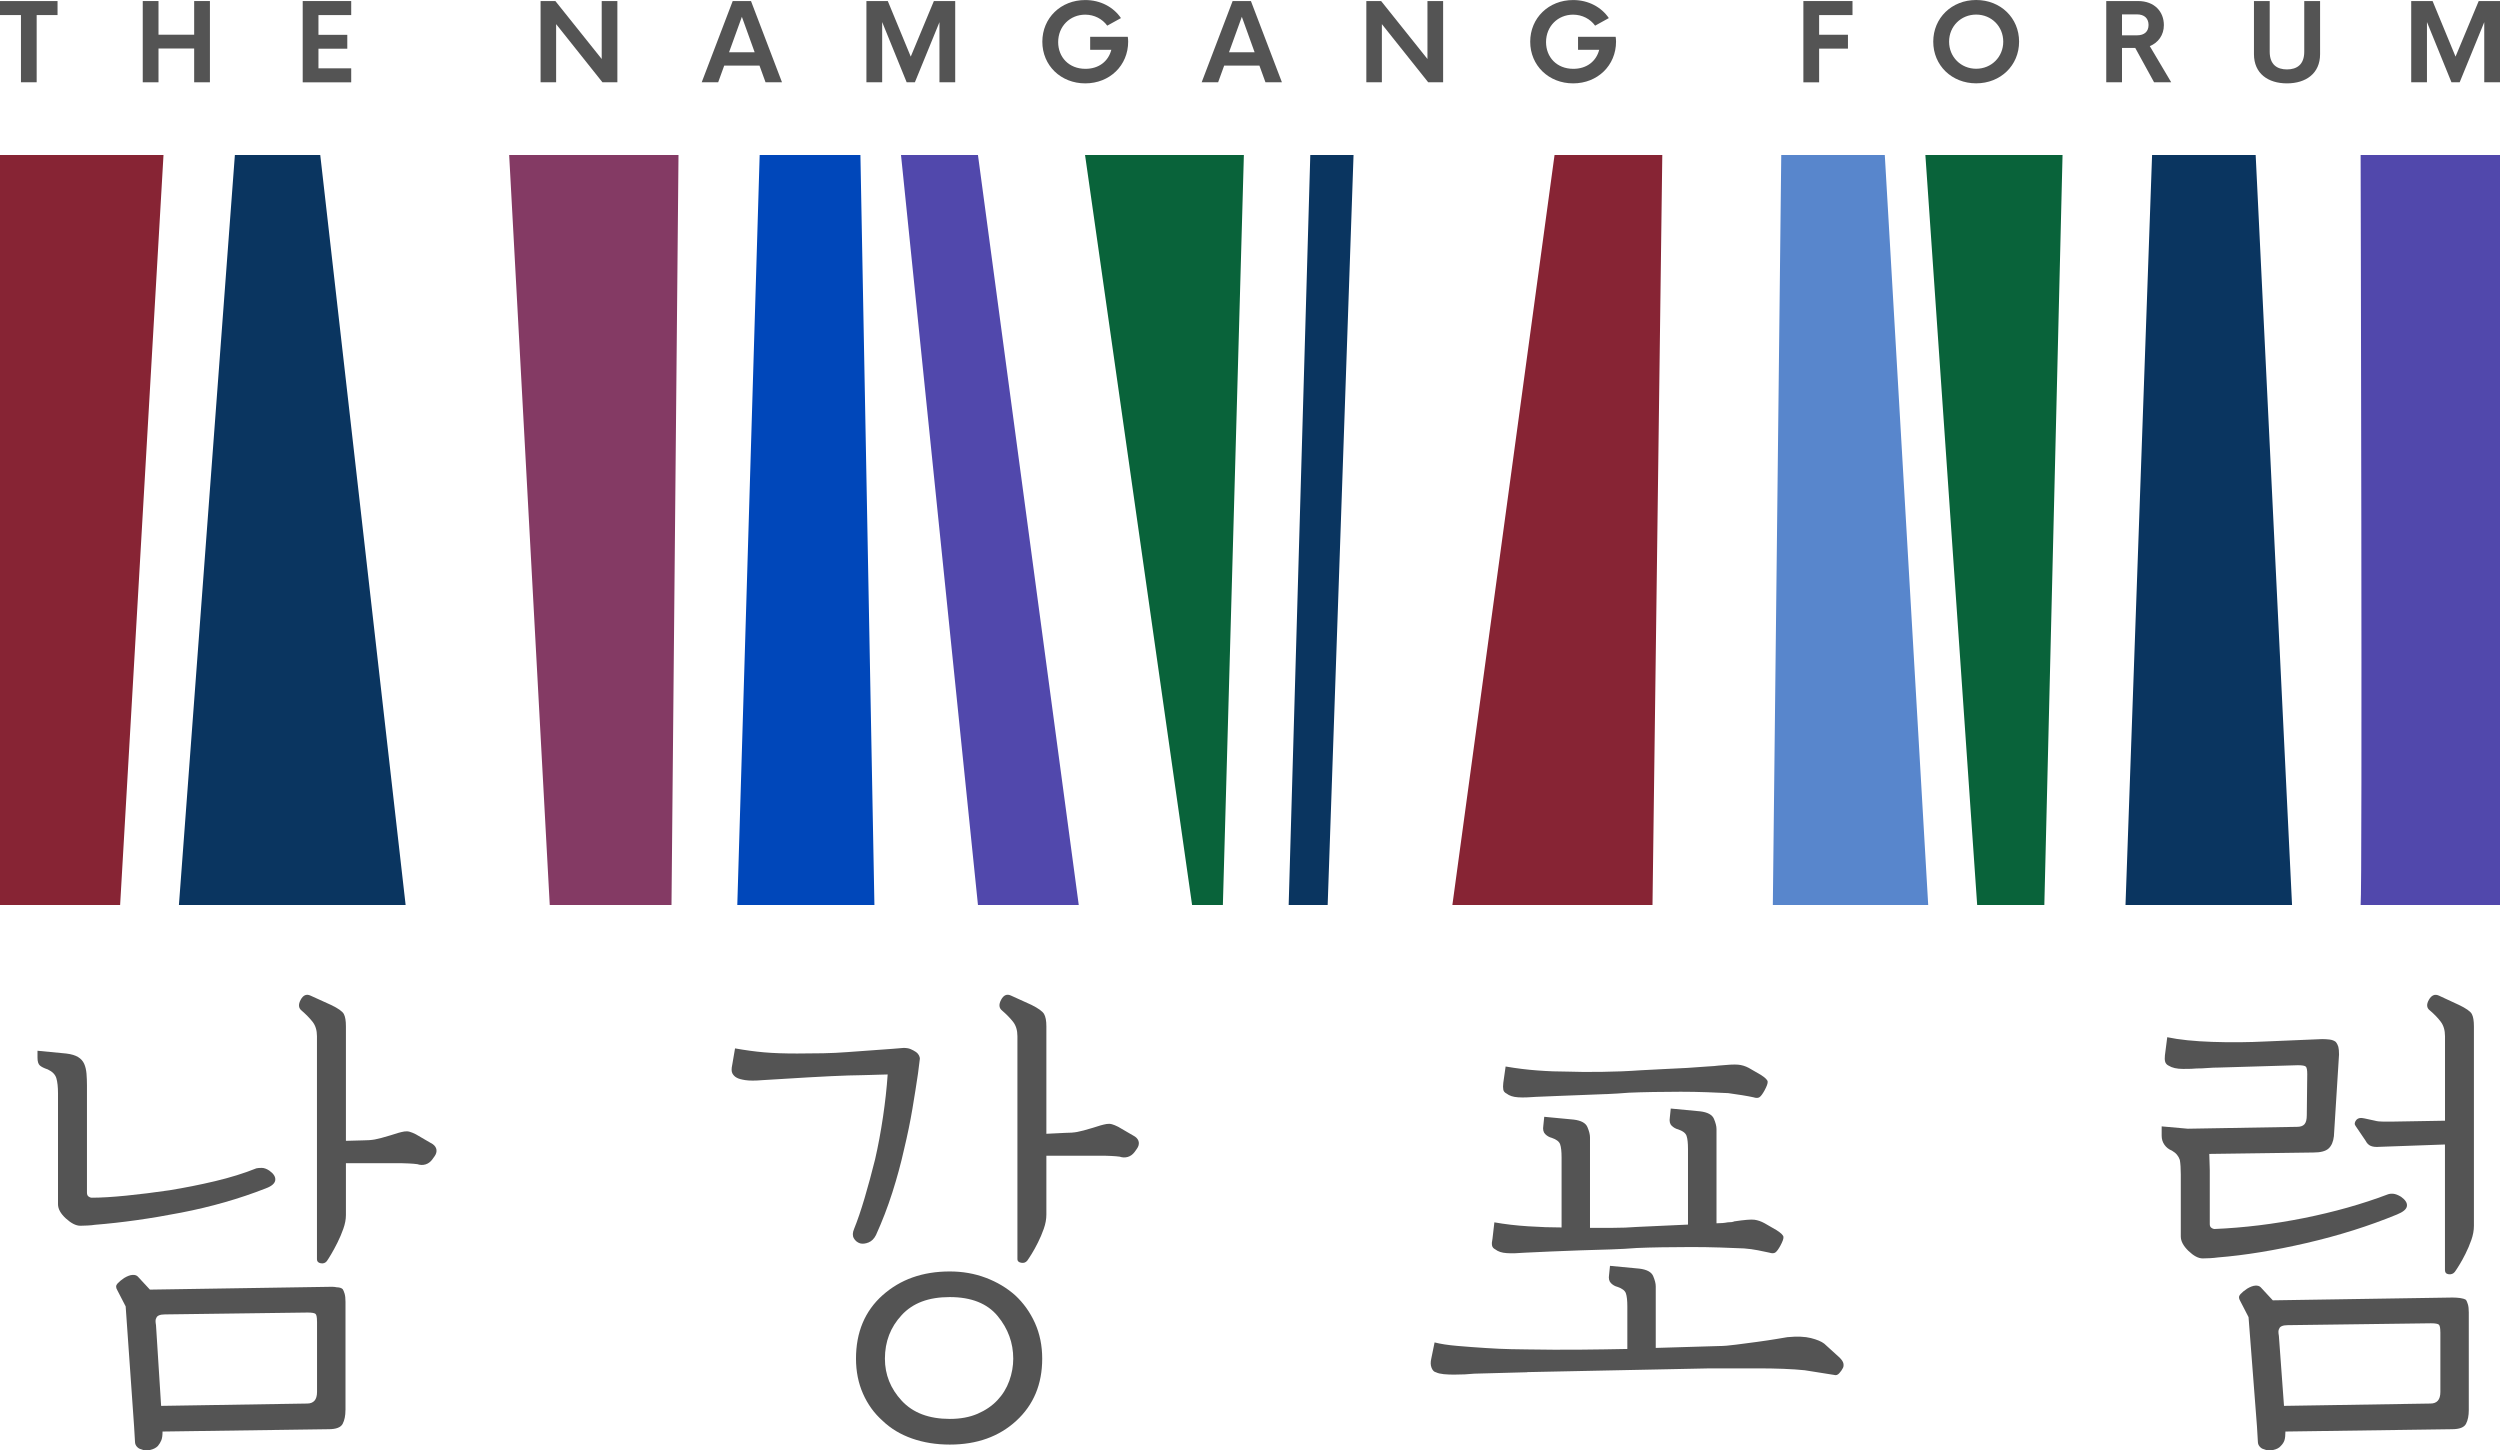
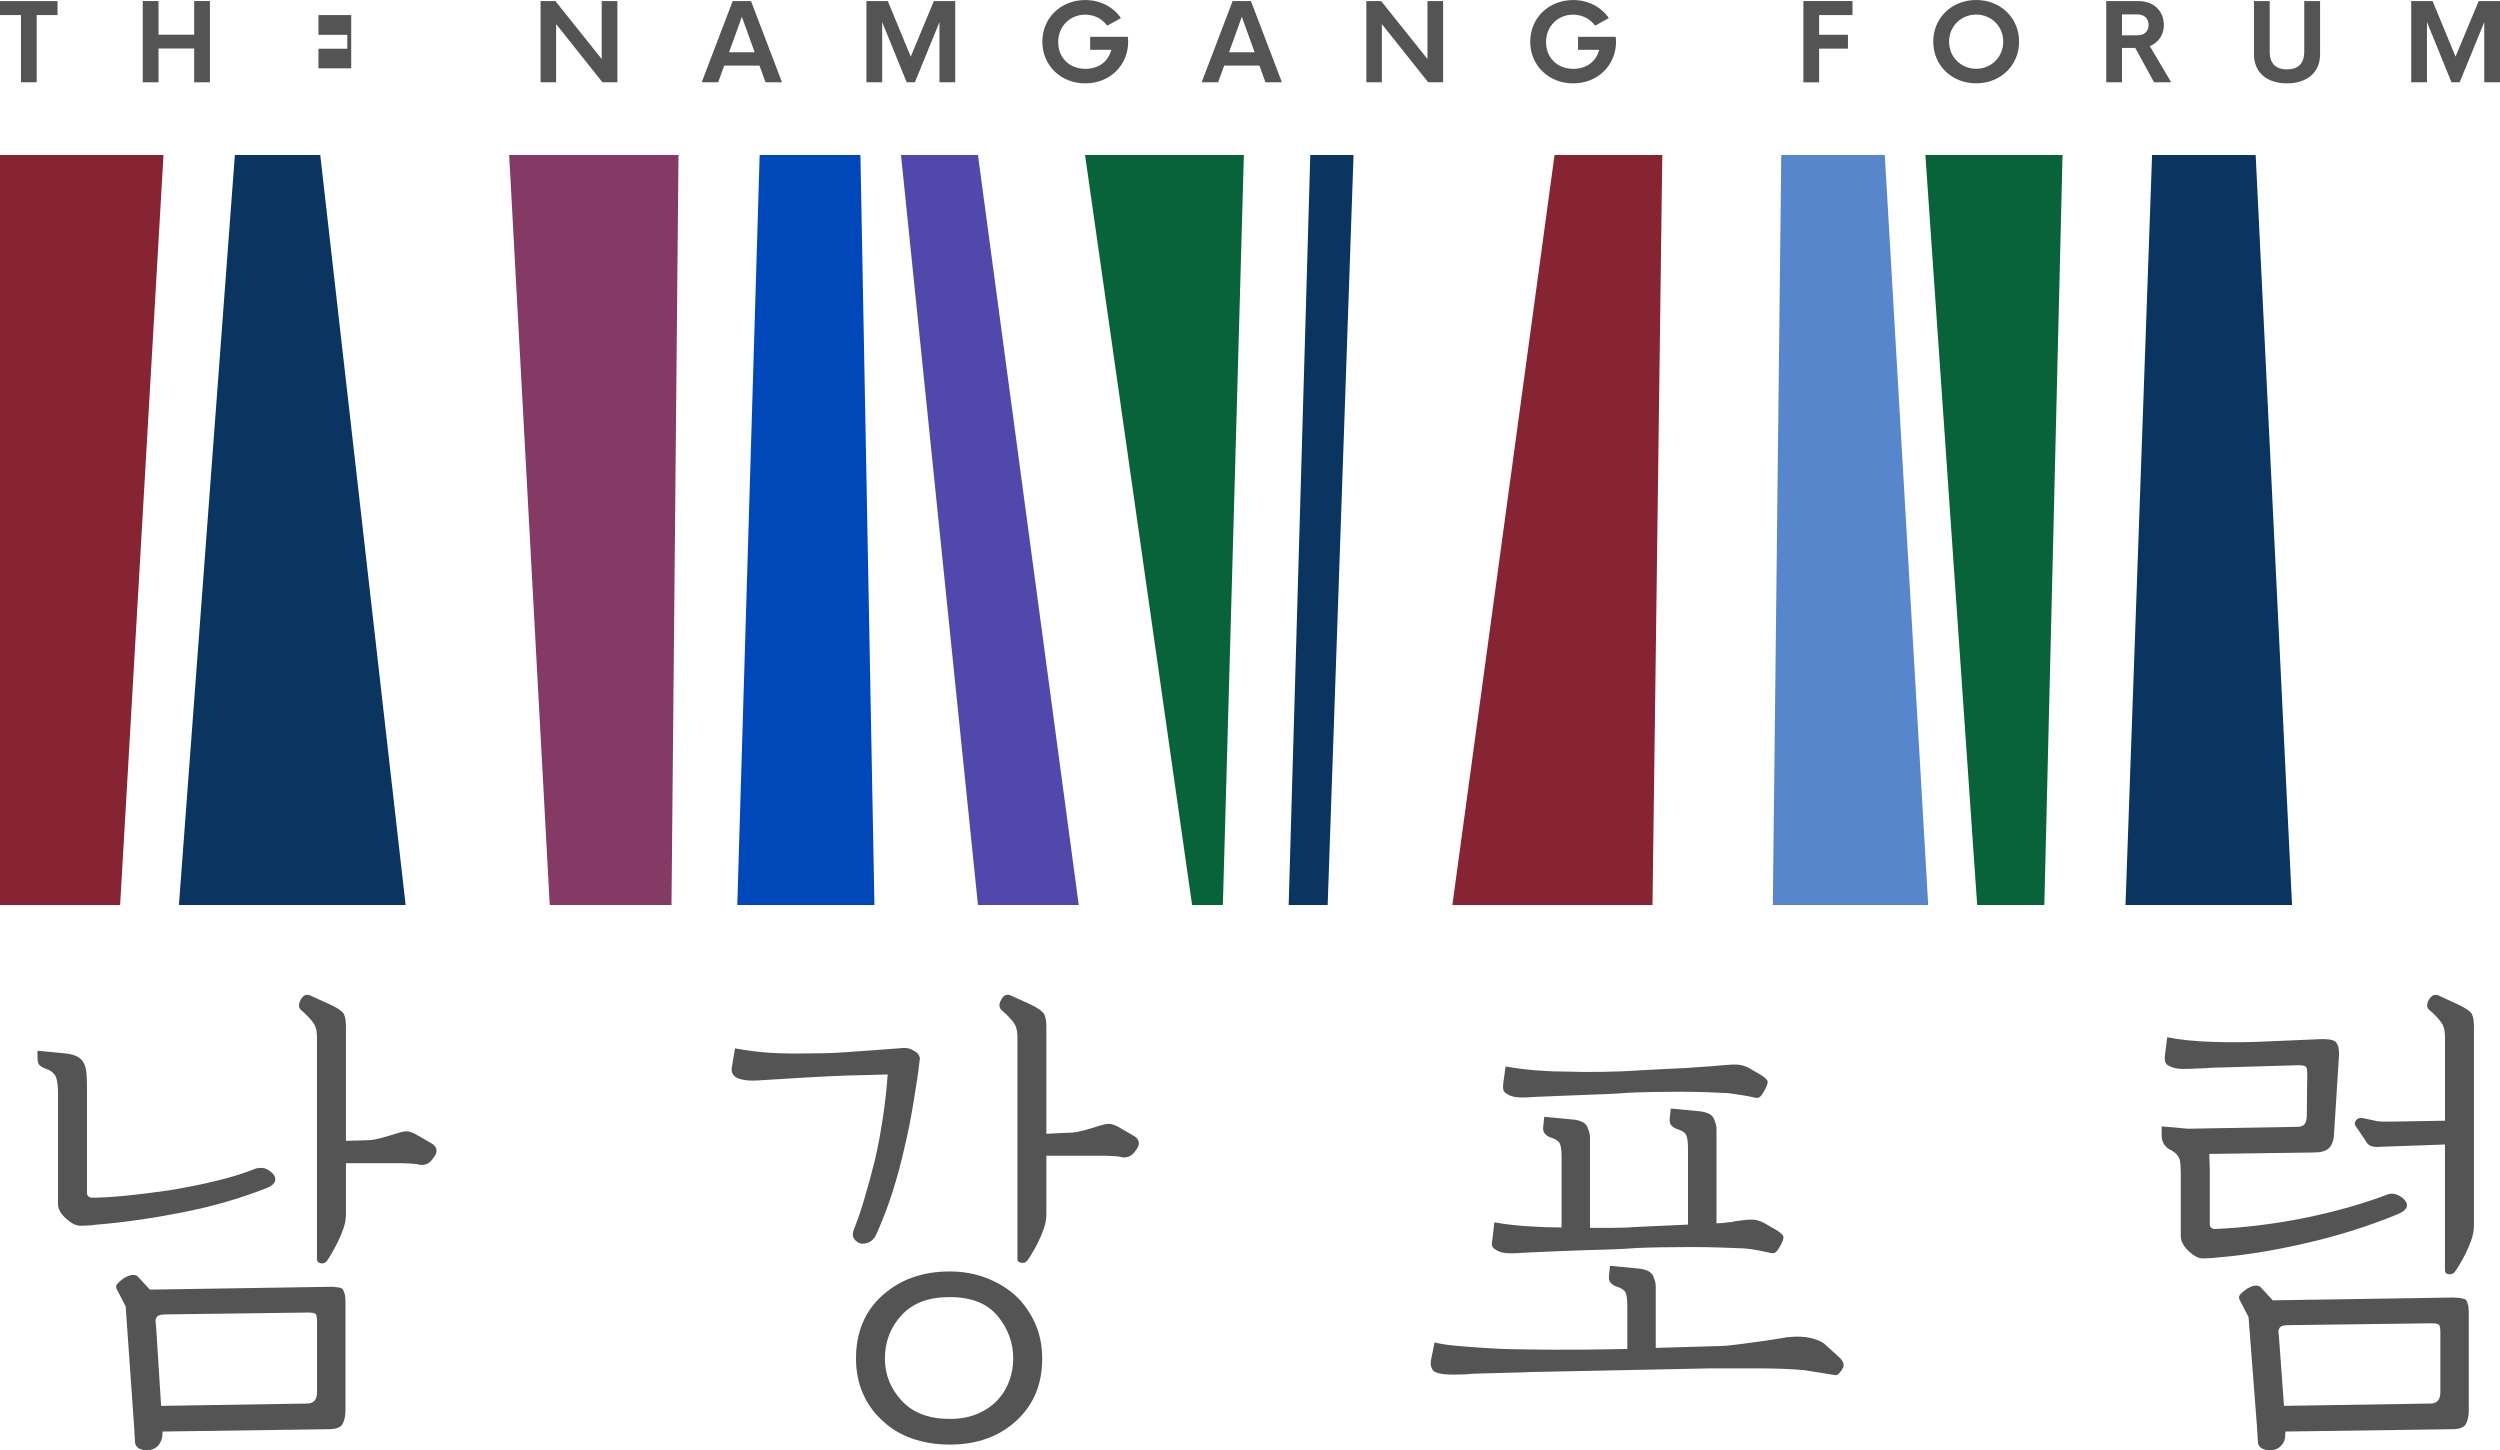
<svg xmlns="http://www.w3.org/2000/svg" viewBox="0 0 600 348.1">
  <g id="a" />
  <g id="b">
    <g id="c">
      <g>
        <polygon points="182.32 37.2 176.95 217.2 209.86 217.2 206.5 37.2 182.32 37.2" style="fill:#0047ba;" />
        <polygon points="216.24 37.2 234.71 217.2 258.9 217.2 234.71 37.2 216.24 37.2" style="fill:#5148ac;" />
        <polygon points="260.41 37.2 286.1 217.2 293.49 217.2 298.53 37.2 260.41 37.2" style="fill:#09633a;" />
        <polygon points="0 37.2 0 217.2 28.83 217.2 39.24 37.2 0 37.2" style="fill:#872434;" />
        <polygon points="122.2 37.2 131.94 217.2 161.16 217.2 162.84 37.2 122.2 37.2" style="fill:#843a64;" />
        <polygon points="56.37 37.2 42.94 217.2 97.35 217.2 76.86 37.2 56.37 37.2" style="fill:#0a3560;" />
        <polygon points="516.5 37.2 510.12 217.2 550.09 217.2 541.36 37.2 516.5 37.2" style="fill:#0a3560;" />
-         <path d="M566.55,37.2s.45,177,0,180h33.45V37.2h-33.45Z" style="fill:#5148ac;" />
        <polygon points="427.5 37.2 425.48 217.2 462.77 217.2 452.35 37.2 427.5 37.2" style="fill:#5886cc;" />
        <polygon points="462.09 37.2 474.52 217.2 490.64 217.2 495.01 37.2 462.09 37.2" style="fill:#09633a;" />
        <polygon points="373.09 37.2 348.57 217.2 396.6 217.2 398.95 37.2 373.09 37.2" style="fill:#872434;" />
        <polygon points="309.28 217.2 314.47 37.2 324.85 37.2 318.64 217.2 309.28 217.2" style="fill:#0a3560;" />
      </g>
      <g>
        <path d="M13.92,262.37c0-1.49-.13-2.69-.39-3.58-.26-.9-.95-1.6-2.07-2.13-.9-.3-1.53-.62-1.9-.95-.37-.34-.56-.95-.56-1.85v-1.68l6.94,.67c1.19,.15,2.13,.43,2.8,.84,.67,.41,1.16,.95,1.46,1.62,.3,.67,.48,1.46,.56,2.35,.07,.9,.11,1.83,.11,2.8v25.76c0,.45,.13,.77,.39,.95,.26,.19,.5,.28,.73,.28,2.24,0,5.02-.17,8.34-.5,3.32-.34,6.78-.76,10.36-1.29,3.66-.6,7.3-1.32,10.92-2.18,3.62-.86,6.92-1.88,9.91-3.08,.3-.07,.73-.11,1.29-.11s1.18,.22,1.85,.67c1.04,.75,1.51,1.51,1.4,2.3-.11,.78-.88,1.44-2.3,1.96-6.27,2.46-13.05,4.41-20.33,5.82-7.28,1.42-14.17,2.39-20.66,2.91-.45,.08-1.03,.13-1.74,.17-.71,.04-1.29,.06-1.74,.06-1.05,0-2.2-.58-3.47-1.74-1.27-1.16-1.9-2.3-1.9-3.42v-26.66Zm68.99,76.05c0,1.34-.22,2.44-.67,3.3-.45,.86-1.57,1.29-3.36,1.29l-39.87,.56c0,.9-.09,1.59-.28,2.07-.19,.48-.47,.95-.84,1.4-.45,.45-1.06,.77-1.85,.95-.78,.19-1.51,.13-2.18-.17-.37-.08-.71-.28-1.01-.62-.3-.34-.45-.73-.45-1.18l-.22-3.7-2.02-28.78-2.02-3.92c-.37-.6-.36-1.12,.06-1.57,.41-.45,.95-.9,1.62-1.34,.75-.45,1.4-.69,1.96-.73,.56-.04,.99,.09,1.29,.39l2.91,3.14,43.01-.67h.9c.3,0,.6,.04,.9,.11,.3,0,.58,.04,.84,.11,.26,.08,.47,.19,.62,.34,.15,.22,.3,.58,.45,1.06,.15,.49,.22,1.14,.22,1.96v25.98Zm-6.83-21.28c0-.97-.11-1.57-.34-1.79-.22-.22-.86-.34-1.9-.34l-34.27,.45c-.6,0-1.06,.08-1.4,.22-.34,.15-.54,.34-.62,.56-.15,.22-.22,.49-.22,.78s.04,.64,.11,1.01l1.23,19.38,35.06-.56c.75,0,1.32-.22,1.74-.67,.41-.45,.62-1.16,.62-2.13v-16.91Zm6.94-43.34l4.03-.11c1.12,0,2.09-.07,2.91-.22,.82-.15,2.09-.48,3.81-1.01,.67-.22,1.27-.41,1.79-.56,.52-.15,1.01-.26,1.46-.34,.45-.07,.88-.06,1.29,.06,.41,.11,.91,.32,1.51,.62l4.03,2.35c.52,.37,.82,.82,.9,1.34,.07,.52-.08,1.05-.45,1.57l-.56,.78c-.45,.6-.99,.99-1.62,1.18-.64,.19-1.29,.17-1.96-.06-.52-.07-1.2-.13-2.02-.17-.82-.04-1.38-.06-1.68-.06h-13.44v12.43c0,1.05-.21,2.15-.62,3.3-.41,1.16-.88,2.26-1.4,3.3-.52,1.05-1.03,1.98-1.51,2.8-.49,.82-.84,1.38-1.06,1.68-.37,.45-.86,.62-1.46,.5-.6-.11-.9-.43-.9-.95v-53.54c0-1.42-.36-2.58-1.06-3.47-.71-.9-1.59-1.79-2.63-2.69-.75-.6-.82-1.46-.22-2.58,.6-1.12,1.38-1.46,2.35-1.01l4.93,2.24c1.72,.82,2.74,1.55,3.08,2.18,.34,.64,.5,1.62,.5,2.97v27.44Z" style="fill:#545454;" />
        <path d="M216.86,251.5c.67,0,1.23,.09,1.68,.28,.45,.19,.9,.43,1.34,.73,.3,.22,.52,.49,.67,.78,.15,.3,.22,.56,.22,.78l-.45,3.58c-.37,2.54-.82,5.36-1.34,8.46-.52,3.1-1.2,6.37-2.02,9.8-.75,3.36-1.68,6.79-2.8,10.3-1.12,3.51-2.43,6.91-3.92,10.19-.45,.9-1.05,1.49-1.79,1.79-.75,.3-1.42,.37-2.02,.22-.67-.22-1.18-.63-1.51-1.23-.34-.6-.32-1.34,.06-2.24,.82-2.02,1.66-4.48,2.52-7.39,.86-2.91,1.7-6.01,2.52-9.3,.75-3.28,1.38-6.68,1.9-10.19,.52-3.51,.9-6.91,1.12-10.19-.82,0-1.57,.02-2.24,.06-.67,.04-1.34,.06-2.02,.06-.75,0-1.53,.02-2.35,.06-.82,.04-1.76,.06-2.8,.06-2.39,.08-5.56,.22-9.52,.45-3.96,.22-7.65,.45-11.09,.67-1.79,.15-3.17,.15-4.14,0-.97-.15-1.64-.34-2.02-.56-.45-.22-.8-.56-1.06-1.01-.26-.45-.28-1.16-.06-2.13l.67-3.92c2.54,.45,4.87,.77,7,.95,2.13,.19,4.76,.28,7.9,.28,2.24,0,4.33-.02,6.27-.06,1.94-.04,3.88-.13,5.82-.28l10.75-.78,2.69-.22Zm-5.04,59.36c4.26-3.81,9.63-5.71,16.13-5.71,3.06,0,5.94,.5,8.62,1.51,2.69,1.01,5.04,2.41,7.06,4.2,2.02,1.87,3.6,4.09,4.76,6.66,1.16,2.58,1.74,5.43,1.74,8.57,0,6.12-2.07,11.09-6.22,14.9s-9.46,5.71-15.96,5.71c-3.29,0-6.31-.49-9.07-1.46-2.76-.97-5.12-2.39-7.06-4.26-2.02-1.79-3.58-3.96-4.7-6.5-1.12-2.54-1.68-5.34-1.68-8.4,0-6.35,2.13-11.42,6.38-15.23Zm4.59,4.76c-2.69,2.88-4.03,6.37-4.03,10.47,0,3.81,1.34,7.17,4.03,10.08s6.53,4.37,11.54,4.37c2.54,0,4.76-.41,6.66-1.23,1.9-.82,3.49-1.9,4.76-3.25,1.27-1.34,2.22-2.89,2.86-4.65,.63-1.75,.95-3.53,.95-5.32,0-3.81-1.25-7.22-3.75-10.25-2.5-3.02-6.33-4.54-11.48-4.54s-8.85,1.44-11.54,4.31Zm34.72-43.51l4.48-.22c1.12,0,2.09-.07,2.91-.22,.82-.15,2.09-.48,3.81-1.01,.67-.22,1.27-.41,1.79-.56,.52-.15,1.01-.26,1.46-.34,.45-.07,.88-.06,1.29,.06,.41,.11,.91,.32,1.51,.62l4.03,2.35c.52,.37,.82,.82,.9,1.34,.07,.52-.08,1.05-.45,1.57l-.56,.78c-.45,.6-.99,.99-1.62,1.18-.64,.19-1.29,.17-1.96-.06-.52-.07-1.2-.13-2.02-.17-.82-.04-1.38-.06-1.68-.06h-13.89v14.11c0,1.12-.21,2.26-.62,3.42-.41,1.16-.88,2.26-1.4,3.3-.52,1.05-1.03,1.96-1.51,2.74-.49,.78-.84,1.33-1.06,1.62-.37,.45-.86,.62-1.46,.5-.6-.11-.9-.39-.9-.84v-53.54c0-1.42-.36-2.58-1.06-3.47-.71-.9-1.59-1.79-2.63-2.69-.75-.6-.82-1.46-.22-2.58,.6-1.12,1.38-1.46,2.35-1.01l4.93,2.24c1.64,.82,2.65,1.55,3.02,2.18,.37,.64,.56,1.62,.56,2.97v25.76Z" style="fill:#545454;" />
        <path d="M366.49,329.34l-12.66,.34c-.67,.07-1.44,.13-2.3,.17-.86,.04-1.74,.06-2.63,.06-.82,0-1.62-.04-2.41-.11-.78-.08-1.4-.22-1.85-.45-.45-.08-.8-.43-1.06-1.06-.26-.64-.28-1.4-.06-2.3l.78-3.81c1.42,.37,3.25,.65,5.49,.84,2.24,.19,4.48,.36,6.72,.5,2.24,.15,4.29,.24,6.16,.28,1.87,.04,3.14,.06,3.81,.06,4.33,.08,8.51,.09,12.54,.06,4.03-.04,7.88-.09,11.54-.17v-10.19c0-1.42-.11-2.46-.34-3.14-.22-.67-.9-1.19-2.02-1.57-.6-.15-1.12-.45-1.57-.9-.45-.45-.6-1.12-.45-2.02l.22-2.13,7.06,.67c1.79,.22,2.89,.82,3.3,1.79,.41,.97,.62,1.79,.62,2.46v14.78l15.12-.45c1.12,0,2.52-.11,4.2-.34,1.68-.22,3.38-.45,5.1-.67,1.64-.22,3.14-.45,4.48-.67,1.34-.22,2.24-.37,2.69-.45,2.31-.22,4.2-.15,5.66,.22,1.46,.37,2.52,.82,3.19,1.34l3.7,3.36c.52,.52,.82,.99,.9,1.4,.07,.41,.04,.77-.11,1.06-.22,.45-.52,.88-.9,1.29-.37,.41-.78,.54-1.23,.39l-7.06-1.12c-1.42-.15-3.12-.26-5.1-.34-1.98-.08-4.05-.11-6.22-.11h-11.42l-43.9,.9Zm34.72-59.14c-.45-.45-.6-1.12-.45-2.02l.22-2.13,7.06,.67c1.79,.22,2.89,.82,3.3,1.79,.41,.97,.62,1.79,.62,2.46v22.62c.52,0,1.01-.02,1.46-.06,.45-.04,.86-.09,1.23-.17,.37,0,.69-.02,.95-.06,.26-.04,.47-.09,.62-.17,2.46-.37,4.09-.5,4.87-.39,.78,.11,1.59,.39,2.41,.84l2.91,1.68c1.04,.67,1.59,1.21,1.62,1.62,.04,.41-.21,1.1-.73,2.07-.45,.82-.84,1.36-1.18,1.62-.34,.26-.84,.28-1.51,.06-.67-.15-1.57-.34-2.69-.56-1.12-.22-2.24-.37-3.36-.45-1.64-.07-3.57-.15-5.77-.22-2.2-.07-4.5-.11-6.89-.11s-4.74,.02-7.06,.06c-2.32,.04-4.33,.09-6.05,.17-1.79,.15-3.86,.26-6.22,.34-2.35,.08-4.76,.15-7.22,.22-2.46,.08-4.87,.17-7.22,.28-2.35,.11-4.39,.21-6.1,.28-1.79,.15-3.27,.19-4.42,.11-1.16-.07-2.07-.37-2.74-.9-.45-.22-.71-.54-.78-.95-.08-.41-.04-.95,.11-1.62l.45-3.92c2.54,.45,5.24,.77,8.12,.95,2.87,.19,5.54,.28,8.01,.28v-16.8c0-1.42-.11-2.46-.34-3.14-.22-.67-.9-1.19-2.02-1.57-.6-.15-1.12-.45-1.57-.9-.45-.45-.6-1.12-.45-2.02l.22-2.13,7.06,.67c1.79,.22,2.89,.82,3.3,1.79,.41,.97,.62,1.79,.62,2.46v21.73h5.54c1.9,0,3.83-.07,5.77-.22l12.21-.56v-18.14c0-1.42-.11-2.46-.34-3.14-.22-.67-.9-1.19-2.02-1.57-.6-.15-1.12-.45-1.57-.9Zm-15.79-7.62c-1.87,.08-3.73,.15-5.6,.22-1.94,.08-3.85,.15-5.71,.22-1.87,.08-3.66,.15-5.38,.22-1.79,.15-3.27,.19-4.42,.11-1.16-.07-2.07-.37-2.74-.9-.45-.22-.71-.54-.78-.95-.08-.41-.08-.95,0-1.62l.56-3.92c2.61,.45,5.17,.77,7.67,.95,2.5,.19,4.98,.28,7.45,.28,1.87,.08,4.46,.09,7.78,.06,3.32-.04,6.51-.17,9.58-.39,1.64-.07,3.45-.17,5.43-.28,1.98-.11,3.86-.2,5.66-.28,1.87-.15,3.47-.26,4.82-.34,1.34-.07,2.24-.15,2.69-.22,2.24-.22,3.81-.3,4.7-.22,.9,.08,1.75,.34,2.58,.78l2.91,1.68c1.04,.67,1.59,1.21,1.62,1.62,.04,.41-.21,1.1-.73,2.07-.45,.82-.84,1.36-1.18,1.62-.34,.26-.84,.28-1.51,.06-.67-.15-1.57-.32-2.69-.5-1.12-.19-2.24-.35-3.36-.5-1.42-.07-3.14-.15-5.15-.22-2.02-.07-4.11-.11-6.27-.11s-4.35,.02-6.55,.06c-2.2,.04-4.16,.09-5.88,.17-1.79,.15-3.62,.26-5.49,.34Z" style="fill:#545454;" />
        <path d="M530.35,293.84c0,.37,.13,.65,.39,.84,.26,.19,.5,.28,.73,.28,7.09-.3,14.26-1.18,21.5-2.63,7.24-1.46,13.92-3.34,20.05-5.66,.37-.15,.82-.21,1.34-.17,.52,.04,1.16,.28,1.9,.73,1.04,.75,1.51,1.49,1.4,2.24-.11,.75-.92,1.42-2.41,2.02-6.72,2.76-13.94,5.04-21.67,6.83s-14.84,2.95-21.34,3.47c-.52,.08-1.12,.13-1.79,.17-.67,.04-1.27,.06-1.79,.06-1.05,0-2.18-.6-3.42-1.79-1.23-1.19-1.85-2.35-1.85-3.47v-14.9c0-.75-.02-1.4-.06-1.96-.04-.56-.09-1.06-.17-1.51-.15-.45-.37-.86-.67-1.23-.3-.37-.71-.71-1.23-1.01-.75-.3-1.34-.76-1.79-1.4-.45-.63-.67-1.36-.67-2.18v-2.24l6.27,.56,26.21-.45c.82,0,1.42-.2,1.79-.62,.37-.41,.56-1.14,.56-2.18l.11-9.86c0-.97-.11-1.57-.34-1.79-.22-.22-.86-.34-1.9-.34l-18.93,.56c-.9,0-1.81,.04-2.74,.11-.93,.08-1.81,.11-2.63,.11-.67,.08-1.76,.11-3.25,.11s-2.65-.26-3.47-.78c-.45-.22-.73-.54-.84-.95-.11-.41-.13-.91-.06-1.51l.56-4.37c2.84,.6,6.44,.97,10.81,1.12,4.37,.15,8.72,.11,13.05-.11l13.33-.56c.6,0,1.19,.04,1.79,.11,.6,.08,1.08,.26,1.46,.56,.3,.37,.5,.77,.62,1.18,.11,.41,.17,1.03,.17,1.85l-1.23,19.6c-.15,1.34-.58,2.33-1.29,2.97-.71,.64-1.92,.95-3.64,.95l-24.98,.34c0,.6,.02,1.23,.06,1.9,.04,.67,.06,1.34,.06,2.02v12.99Zm62.16,44.58c0,1.34-.22,2.44-.67,3.3-.45,.86-1.57,1.29-3.36,1.29l-39.98,.56c0,.9-.08,1.59-.22,2.07-.15,.48-.45,.95-.9,1.4-.37,.45-.97,.77-1.79,.95-.82,.19-1.57,.13-2.24-.17-.37-.08-.71-.28-1.01-.62-.3-.34-.45-.73-.45-1.18l-.22-3.7-2.02-26.21-2.02-3.92c-.37-.6-.36-1.12,.06-1.57,.41-.45,.95-.9,1.62-1.34,.75-.45,1.4-.69,1.96-.73,.56-.04,.99,.09,1.29,.39l2.91,3.14,43.12-.67c.6,0,1.19,.04,1.79,.11,.6,.08,1.08,.22,1.46,.45,.15,.22,.3,.58,.45,1.06,.15,.49,.22,1.14,.22,1.96v23.41Zm-6.83-18.7c0-.97-.11-1.57-.34-1.79-.22-.22-.86-.34-1.9-.34l-34.38,.45c-.6,0-1.06,.08-1.4,.22-.34,.15-.54,.34-.62,.56-.15,.22-.22,.49-.22,.78s.04,.64,.11,1.01l1.23,16.8,35.17-.56c.75,0,1.32-.22,1.74-.67,.41-.45,.62-1.16,.62-2.13v-14.34Zm8.06-25.54c0,1.12-.21,2.26-.62,3.42-.41,1.16-.88,2.26-1.4,3.3-.52,1.05-1.03,1.96-1.51,2.74-.49,.78-.84,1.33-1.06,1.62-.37,.45-.86,.64-1.46,.56-.6-.07-.9-.41-.9-1.01v-30.13l-15.68,.56c-.9,.08-1.61,0-2.13-.22-.52-.22-.93-.63-1.23-1.23l-2.35-3.47c-.37-.45-.35-.93,.06-1.46,.41-.52,1.06-.67,1.96-.45l2.58,.56c.52,.15,1.21,.22,2.07,.22h1.85l12.88-.22v-20.27c0-1.42-.34-2.58-1.01-3.47-.67-.9-1.53-1.79-2.58-2.69-.82-.6-.92-1.46-.28-2.58,.63-1.12,1.44-1.46,2.41-1.01l4.82,2.24c1.72,.82,2.74,1.55,3.08,2.18,.34,.64,.5,1.62,.5,2.97v47.82Z" style="fill:#545454;" />
      </g>
      <path d="M13.81,3.62h-5.01V19.75h-3.77V3.62H0V.25H13.81V3.62Z" style="fill:#545454;" />
      <path d="M50.38,.25V19.75h-3.78V11.64h-8.56v8.11h-3.78V.25h3.78V8.33h8.56V.25h3.78Z" style="fill:#545454;" />
-       <path d="M76.43,3.62v4.74h6.92v3.33h-6.92v4.71h7.86v3.36h-11.64V.25h11.64V3.62h-7.86Z" style="fill:#545454;" />
+       <path d="M76.43,3.62v4.74h6.92v3.33h-6.92v4.71h7.86v3.36h-11.64h11.64V3.62h-7.86Z" style="fill:#545454;" />
      <path d="M148.17,.25V19.75h-3.58l-11.12-13.96v13.96h-3.73V.25h3.55l11.12,13.91V.25h3.76Z" style="fill:#545454;" />
      <path d="M182.28,15.75h-8.47l-1.45,4h-3.95L175.85,.25h4.39l7.44,19.5h-3.95l-1.45-4Zm-1.16-3.2l-3.07-8.52-3.08,8.52h6.16Z" style="fill:#545454;" />
      <path d="M229.25,.25V19.75h-3.78V5.32l-5.9,14.43h-1.97l-5.88-14.46v14.46h-3.78V.25h5.13l5.51,13.34L224.13,.25h5.12Z" style="fill:#545454;" />
      <path d="M270.76,9.98c0,5.73-4.43,10.03-10.3,10.03s-10.3-4.3-10.3-10,4.44-10,10.3-10c3.66,0,6.77,1.69,8.57,4.33l-3.29,1.82c-1.17-1.6-3.07-2.64-5.29-2.64-3.64,0-6.49,2.78-6.49,6.59,0,3.57,2.53,6.41,6.55,6.41,3.21,0,5.5-1.8,6.21-4.57h-5.08v-3.12h9.03c.05,.33,.09,.74,.09,1.17Z" style="fill:#545454;" />
      <path d="M302.27,15.75h-8.47l-1.45,4h-3.95L295.83,.25h4.39l7.44,19.5h-3.95l-1.45-4Zm-1.16-3.2l-3.07-8.52-3.08,8.52h6.16Z" style="fill:#545454;" />
      <path d="M346.35,.25V19.75h-3.58l-11.12-13.96v13.96h-3.73V.25h3.55l11.12,13.91V.25h3.76Z" style="fill:#545454;" />
      <path d="M387.85,9.98c0,5.73-4.43,10.03-10.3,10.03s-10.3-4.3-10.3-10,4.44-10,10.3-10c3.66,0,6.77,1.69,8.57,4.33l-3.29,1.82c-1.17-1.6-3.07-2.64-5.29-2.64-3.64,0-6.49,2.78-6.49,6.59,0,3.57,2.53,6.41,6.55,6.41,3.21,0,5.5-1.8,6.21-4.57h-5.08v-3.12h9.03c.05,.33,.09,.74,.09,1.17Z" style="fill:#545454;" />
      <path d="M436.59,3.62v4.72h6.92v3.33h-6.92v8.09h-3.78V.25h11.79V3.62h-8.01Z" style="fill:#545454;" />
      <path d="M463.98,10c0-5.7,4.44-10,10.3-10s10.3,4.3,10.3,10-4.44,10-10.3,10-10.3-4.3-10.3-10Zm16.8,0c0-3.67-2.83-6.5-6.5-6.5s-6.5,2.83-6.5,6.5,2.84,6.5,6.5,6.5,6.5-2.83,6.5-6.5Z" style="fill:#545454;" />
      <path d="M512.45,11.51h-3.17v8.24h-3.78V.25h7.62c4.01,0,6.21,2.59,6.21,5.78,0,2.37-1.36,4.23-3.38,5.04l5.14,8.68h-4.11l-4.52-8.24Zm-3.17-3.03h3.58c1.82,0,2.79-.93,2.79-2.49s-.98-2.54-2.79-2.54h-3.58v5.03Z" style="fill:#545454;" />
      <path d="M540.95,13V.25h3.78V12.42c0,3.11,1.79,4.24,4.14,4.24s4.15-1.13,4.15-4.24V.25h3.8V13c0,4.66-3.43,7.01-7.95,7.01s-7.92-2.35-7.92-7.01Z" style="fill:#545454;" />
      <path d="M600,.25V19.75h-3.78V5.32l-5.9,14.43h-1.97l-5.88-14.46v14.46h-3.78V.25h5.13l5.51,13.34,5.56-13.34h5.12Z" style="fill:#545454;" />
    </g>
  </g>
</svg>